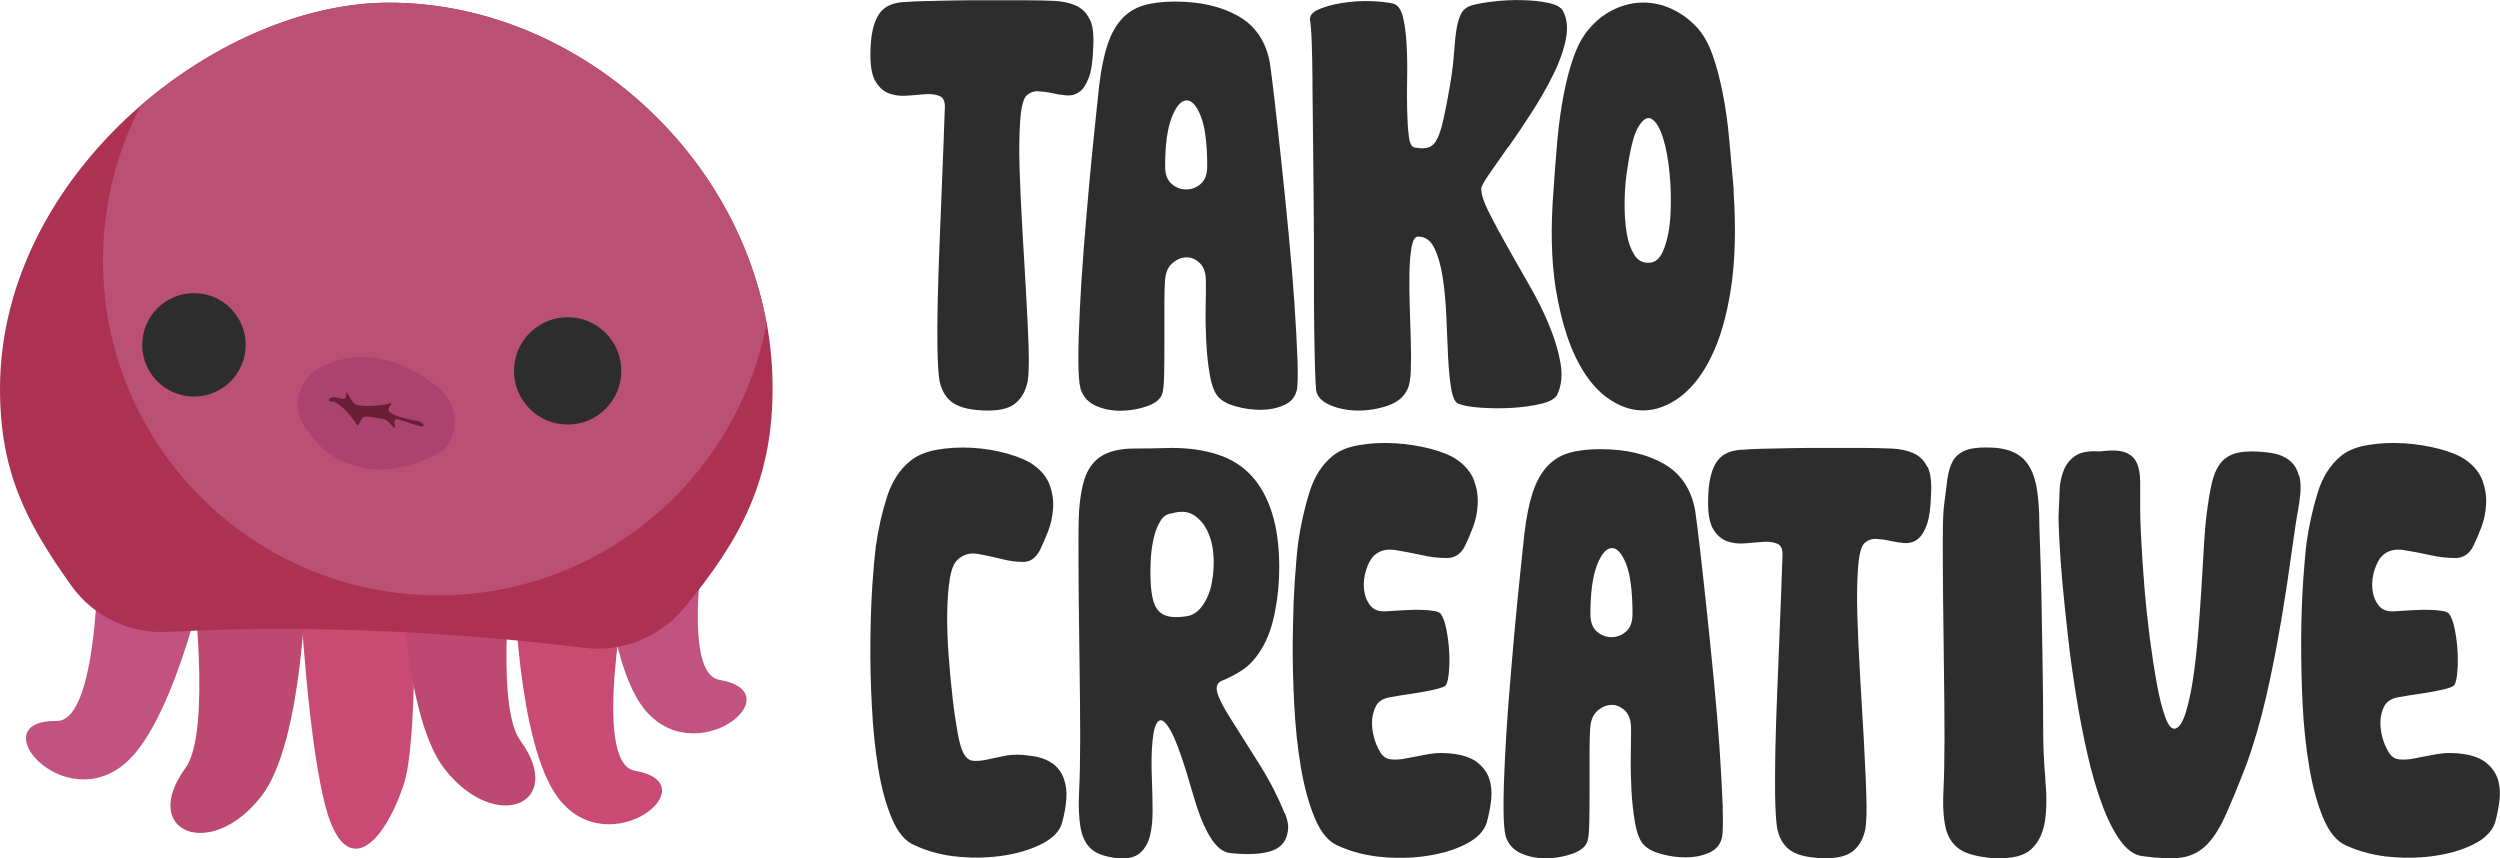
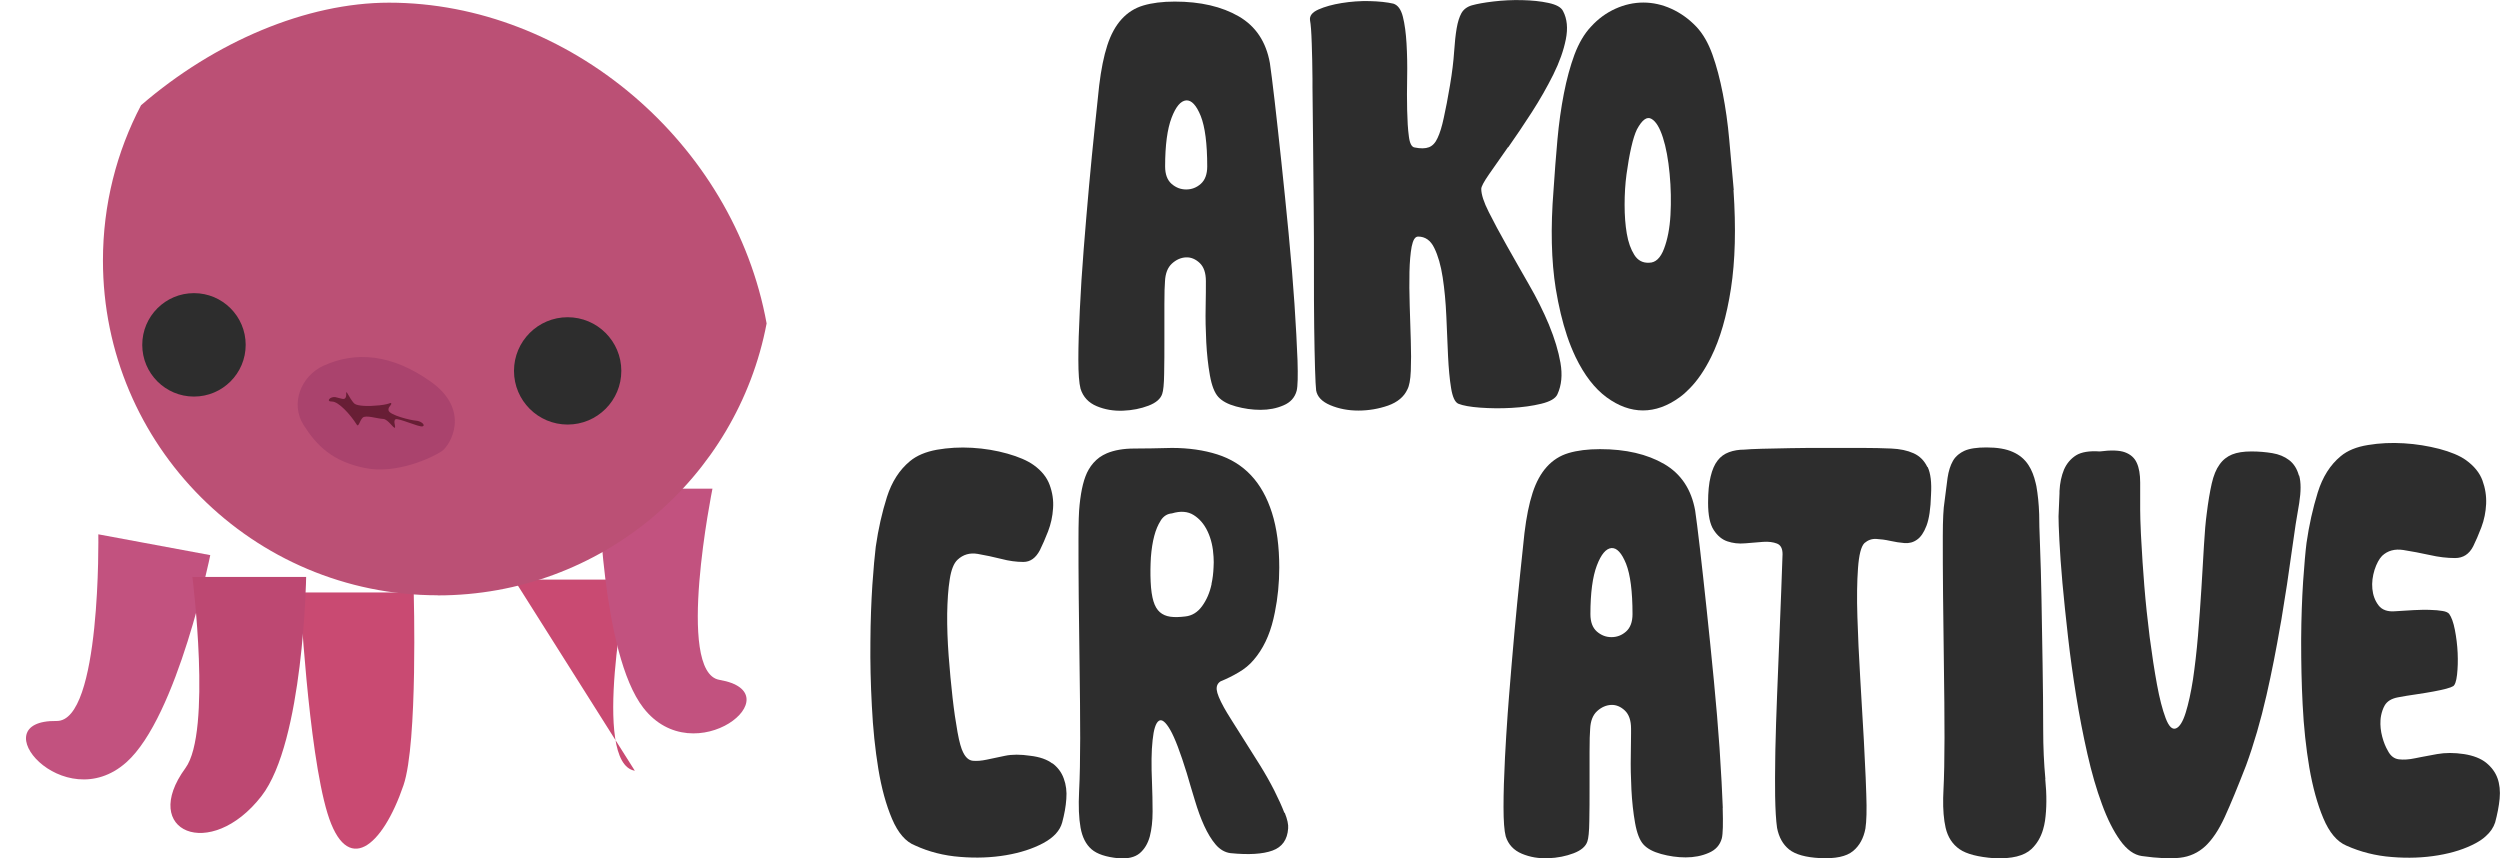
<svg xmlns="http://www.w3.org/2000/svg" id="Layer_2" data-name="Layer 2" viewBox="0 0 205.45 70.54">
  <defs>
    <style>
      .cls-1 {
        fill: #681e35;
      }

      .cls-1, .cls-2, .cls-3, .cls-4, .cls-5, .cls-6, .cls-7, .cls-8, .cls-9 {
        stroke-width: 0px;
      }

      .cls-2 {
        fill: none;
      }

      .cls-3 {
        fill: #c94a72;
      }

      .cls-4 {
        fill: #aa436d;
      }

      .cls-5 {
        fill: #bb5075;
      }

      .cls-6 {
        fill: #bd4872;
      }

      .cls-7 {
        fill: #2d2d2d;
      }

      .cls-8 {
        fill: #c2527f;
      }

      .cls-9 {
        fill: #ac3153;
      }
    </style>
  </defs>
  <g id="Layer_1-2" data-name="Layer 1">
    <g>
      <path class="cls-2" d="M132.43,45.05c-.44.03-.84.51-1.2,1.43-.35.92-.53,2.25-.53,4,0,.64.18,1.12.53,1.43.35.31.75.46,1.2.46s.84-.15,1.2-.46c.35-.31.53-.78.53-1.43,0-1.87-.18-3.25-.53-4.14-.35-.89-.75-1.32-1.2-1.29Z" />
      <path class="cls-2" d="M134.32,20.95c.29.46.7.67,1.22.64.52,0,.93-.38,1.22-1.15.29-.77.47-1.69.53-2.78.06-1.09.04-2.21-.07-3.38-.11-1.16-.29-2.15-.55-2.97-.26-.81-.57-1.33-.94-1.54-.37-.21-.77.08-1.2.87-.15.31-.31.79-.46,1.45-.15.66-.28,1.4-.39,2.21-.11.81-.16,1.66-.16,2.53s.06,1.66.18,2.37c.12.71.33,1.29.62,1.75Z" />
      <path class="cls-2" d="M99.73,45.76c-.05-.78-.21-1.47-.48-2.07-.28-.6-.66-1.05-1.15-1.36-.49-.31-1.09-.35-1.79-.14-.37.03-.67.21-.9.55-.01.02-.03.04-.04.07-.21.33-.38.73-.51,1.22-.14.52-.23,1.11-.28,1.77-.05.66-.05,1.33-.02,2,.03.67.11,1.21.23,1.61.12.4.3.7.53.9.23.2.51.32.85.37.34.05.75.04,1.24-.02.55-.06,1.01-.34,1.38-.85.37-.51.63-1.11.78-1.82.09-.44.15-.89.17-1.36.01-.29.01-.58,0-.87Z" />
-       <path class="cls-2" d="M97.48,8.26c-.44.03-.84.51-1.2,1.43-.35.92-.53,2.25-.53,4,0,.64.18,1.12.53,1.43.35.31.75.46,1.2.46s.84-.15,1.2-.46c.35-.31.53-.78.53-1.43,0-1.87-.18-3.25-.53-4.14-.35-.89-.75-1.32-1.2-1.29Z" />
-       <path class="cls-7" d="M89.55,1.59c-.25-.52-.62-.9-1.13-1.13-.51-.23-1.12-.36-1.84-.39-.72-.03-1.53-.05-2.41-.05h-3.01c-1.03,0-1.99,0-2.87.02-.89.02-1.67.03-2.35.05-.67.02-1.15.04-1.43.07-.46,0-.88.07-1.26.21-.38.14-.7.37-.94.69-.25.32-.44.76-.57,1.31-.14.55-.21,1.27-.21,2.16,0,1.01.15,1.76.46,2.23.31.48.68.79,1.13.94.44.15.93.21,1.47.16.54-.05,1.03-.08,1.47-.12.44-.03.82.02,1.13.14.31.12.46.41.46.87-.03.8-.07,1.82-.11,3.06-.05,1.24-.1,2.59-.16,4.05-.04.89-.08,1.8-.11,2.73-.02.59-.05,1.18-.07,1.78-.06,1.55-.11,3.03-.14,4.44-.03,1.41-.04,2.68-.02,3.82.02,1.13.07,2.01.16,2.62.15.77.48,1.36.99,1.77.51.41,1.36.65,2.55.71,1.26.06,2.15-.13,2.69-.57.54-.44.88-1.06,1.03-1.86.04-.27.07-.61.08-1.03.02-.49.01-1.09-.01-1.8-.05-1.3-.11-2.78-.21-4.44-.09-1.66-.19-3.37-.3-5.15-.11-1.78-.18-3.44-.23-4.99-.05-1.55-.03-2.87.05-3.98.08-1.1.25-1.79.53-2.07.28-.24.6-.36.97-.34.37.02.75.07,1.15.16.4.09.79.15,1.17.18.38.03.73-.06,1.03-.28.31-.21.57-.6.78-1.15.21-.55.34-1.39.37-2.53.06-1.01-.03-1.78-.28-2.3Z" />
      <path class="cls-7" d="M106.63,29.62c-.05-1.3-.13-2.85-.25-4.64-.12-1.79-.28-3.72-.48-5.79-.2-2.07-.4-4.04-.6-5.91-.2-1.87-.38-3.53-.55-4.99-.17-1.46-.3-2.49-.39-3.1-.31-1.75-1.16-3.03-2.55-3.84-1.4-.81-3.15-1.22-5.27-1.22-1.01,0-1.87.11-2.58.32-.71.21-1.3.59-1.79,1.13-.49.54-.88,1.25-1.17,2.14-.29.89-.51,1.99-.67,3.31-.09.89-.21,2.06-.37,3.52-.15,1.46-.31,3.03-.46,4.71-.15,1.69-.3,3.42-.44,5.2-.14,1.78-.25,3.45-.32,5.01-.08,1.56-.12,2.92-.12,4.07s.06,1.95.18,2.41c.21.67.66,1.15,1.33,1.43.67.28,1.39.4,2.16.37.77-.03,1.46-.17,2.09-.41.63-.24,1-.57,1.13-.97.09-.25.15-.8.16-1.66.02-.86.02-1.79.02-2.81v-2.9c0-.92.02-1.55.05-1.89.03-.64.22-1.13.57-1.45.35-.32.74-.49,1.15-.51.41-.02.79.14,1.13.46.34.32.51.82.51,1.49,0,.52,0,1.24-.02,2.16-.02.92,0,1.87.05,2.85.05.98.15,1.89.3,2.74.15.84.38,1.43.69,1.77.31.34.79.6,1.45.78.66.18,1.33.28,2.02.28s1.32-.12,1.89-.37c.57-.24.93-.64,1.08-1.2.09-.37.11-1.2.07-2.51ZM98.68,15.11c-.35.31-.75.46-1.2.46s-.84-.15-1.2-.46c-.35-.31-.53-.78-.53-1.43,0-1.75.18-3.08.53-4,.35-.92.75-1.39,1.2-1.43.44-.03.84.4,1.2,1.29.35.89.53,2.27.53,4.14,0,.64-.18,1.12-.53,1.43Z" />
      <path class="cls-7" d="M123.95,12.1c.61-.87,1.26-1.83,1.93-2.87.67-1.04,1.26-2.08,1.77-3.1.51-1.03.85-1.99,1.03-2.9.18-.9.11-1.68-.23-2.32-.15-.31-.55-.53-1.2-.67-.64-.14-1.36-.21-2.16-.23-.8-.02-1.58.02-2.35.11-.77.09-1.36.2-1.79.32-.4.12-.68.34-.85.64-.17.31-.3.72-.39,1.24-.09.52-.16,1.17-.21,1.93-.05.77-.16,1.69-.34,2.76-.18,1.07-.35,1.96-.51,2.67-.15.71-.32,1.26-.51,1.66-.18.4-.42.65-.71.76-.29.11-.68.12-1.17.02-.25-.03-.41-.34-.48-.92-.08-.58-.12-1.29-.14-2.14-.02-.84-.02-1.75,0-2.71.02-.97,0-1.89-.05-2.76-.05-.87-.15-1.61-.3-2.21-.15-.6-.41-.96-.78-1.08-.52-.12-1.17-.19-1.95-.21-.78-.02-1.55.04-2.3.16-.75.12-1.39.3-1.91.53-.52.23-.75.53-.69.9.06.31.11.94.14,1.91.03.81.05,1.78.06,2.9,0,.21,0,.43,0,.66.02,1.41.03,2.97.05,4.67.02,1.7.03,3.43.05,5.2.02,1.76.02,3.49.02,5.2s0,3.24.02,4.62c.02,1.38.04,2.54.07,3.47.03.94.06,1.53.09,1.77.09.52.48.93,1.17,1.22.69.29,1.46.44,2.3.44s1.66-.14,2.44-.41c.78-.28,1.31-.72,1.59-1.33.15-.28.25-.78.28-1.52.03-.74.03-1.56,0-2.48-.03-.92-.06-1.89-.09-2.9-.03-1.01-.04-1.93-.02-2.76.02-.83.08-1.52.18-2.07.11-.55.28-.83.53-.83.58,0,1.03.31,1.33.94.31.63.54,1.43.69,2.41.15.98.25,2.05.3,3.2.05,1.15.09,2.24.14,3.26.05,1.03.13,1.91.25,2.64.12.74.32,1.17.6,1.29.37.15.97.26,1.79.32.83.06,1.69.07,2.58.02.89-.05,1.7-.16,2.44-.34.74-.18,1.18-.44,1.33-.78.34-.74.42-1.59.25-2.58-.17-.97-.48-2-.93-3.09,0-.01,0-.02-.01-.03-.46-1.1-1.01-2.21-1.66-3.33-.64-1.12-1.25-2.18-1.82-3.2-.57-1.01-1.06-1.92-1.47-2.74-.41-.81-.62-1.45-.62-1.91,0-.18.21-.58.64-1.2.43-.61.95-1.36,1.56-2.23Z" />
      <path class="cls-7" d="M142.48,15.62c-.12-1.41-.25-2.79-.37-4.14-.12-1.35-.3-2.61-.53-3.79-.23-1.18-.51-2.25-.85-3.2-.34-.95-.78-1.72-1.33-2.3-.61-.64-1.3-1.13-2.05-1.47-.75-.34-1.52-.51-2.3-.51s-1.55.17-2.3.51c-.75.34-1.42.83-2,1.47-.55.58-1,1.35-1.36,2.3-.35.95-.64,2.02-.87,3.2-.23,1.18-.41,2.45-.53,3.79-.12,1.35-.23,2.73-.32,4.14-.25,3.13-.18,5.83.18,8.09.24,1.46.55,2.75.93,3.89.21.63.45,1.21.7,1.74.72,1.49,1.57,2.59,2.55,3.31.98.72,1.98,1.08,2.99,1.08s2.02-.36,3.01-1.08c.28-.2.55-.44.8-.7.67-.67,1.26-1.54,1.79-2.61.74-1.49,1.28-3.36,1.63-5.63.35-2.27.42-4.97.21-8.09ZM133.67,14.3c.11-.81.24-1.55.39-2.21.15-.66.31-1.14.46-1.45.43-.8.83-1.09,1.2-.87.37.21.68.73.94,1.54.26.81.44,1.8.55,2.97.11,1.17.13,2.29.07,3.38-.06,1.09-.24,2.02-.53,2.78-.29.77-.7,1.15-1.22,1.15-.52.03-.93-.18-1.22-.64-.29-.46-.5-1.04-.62-1.75-.12-.7-.18-1.49-.18-2.37s.05-1.72.16-2.53Z" />
      <path class="cls-7" d="M86.49,62.75c-.44-.34-1.05-.55-1.82-.64-.8-.12-1.49-.12-2.07,0-.58.12-1.09.23-1.52.32-.43.09-.8.12-1.13.09-.32-.03-.59-.26-.8-.69-.15-.28-.31-.83-.46-1.66-.15-.83-.29-1.78-.41-2.85-.12-1.07-.23-2.21-.32-3.43-.09-1.21-.13-2.36-.12-3.45.02-1.09.08-2.03.21-2.83.12-.8.34-1.33.64-1.61.46-.43,1.01-.59,1.66-.48.64.11,1.29.25,1.93.41.64.17,1.25.25,1.82.25s1.02-.32,1.36-.97c.21-.43.44-.94.67-1.54.23-.6.37-1.23.41-1.89.05-.66-.05-1.3-.28-1.93-.23-.63-.67-1.17-1.31-1.63-.52-.37-1.24-.68-2.16-.94-.92-.26-1.89-.42-2.9-.48-1.01-.06-1.98,0-2.9.16-.92.17-1.66.48-2.21.94-.86.71-1.49,1.69-1.89,2.94-.4,1.26-.71,2.62-.92,4.09-.09.71-.18,1.76-.28,3.15-.09,1.4-.15,2.94-.16,4.64-.02,1.7.02,3.47.12,5.31.09,1.84.27,3.56.53,5.15.26,1.59.64,2.97,1.13,4.12.49,1.15,1.12,1.88,1.89,2.18,1.13.52,2.37.84,3.7.94,1.33.11,2.59.06,3.77-.14,1.18-.2,2.2-.53,3.06-.99.86-.46,1.38-1.03,1.56-1.7.18-.67.3-1.32.34-1.93.05-.61-.02-1.17-.21-1.68-.18-.51-.5-.93-.94-1.26Z" />
      <path class="cls-7" d="M105.55,66.8c-.21-.55-.49-1.16-.83-1.84-.34-.67-.73-1.36-1.17-2.07-.44-.7-.87-1.37-1.26-2-.4-.63-.75-1.19-1.06-1.68-.31-.49-.52-.84-.64-1.06-.37-.67-.57-1.16-.6-1.47-.03-.31.08-.54.32-.69.52-.21,1.02-.46,1.49-.74.48-.28.88-.61,1.22-1.01.77-.89,1.31-2.02,1.63-3.38.04-.18.08-.36.12-.55.24-1.19.36-2.41.36-3.66,0-1.75-.2-3.25-.6-4.51-.4-1.26-.97-2.28-1.72-3.08-.75-.8-1.68-1.37-2.78-1.72-1.1-.35-2.35-.53-3.72-.53-1.2.03-2.23.05-3.1.05s-1.63.13-2.25.39c-.22.09-.42.21-.61.34-.35.26-.65.59-.89,1.01-.37.64-.61,1.61-.74,2.9-.06.52-.09,1.46-.09,2.81s0,2.93.02,4.74c.02,1.81.04,3.73.07,5.77.03,2.04.05,3.99.05,5.86,0,1.69-.03,3.14-.09,4.35-.06,1.21-.02,2.21.12,2.99.14.78.44,1.37.9,1.77.46.4,1.2.64,2.21.74.77.06,1.35-.08,1.75-.41.4-.34.67-.8.83-1.38.15-.58.23-1.26.23-2.05s-.02-1.59-.05-2.41c-.06-1.41-.05-2.56.05-3.45.09-.89.26-1.42.51-1.59.24-.17.56.08.94.74.38.66.83,1.85,1.36,3.56.21.74.44,1.49.67,2.25.23.77.48,1.46.76,2.07.28.61.59,1.13.94,1.54.35.41.76.65,1.22.71,1.5.15,2.65.08,3.45-.21.8-.29,1.23-.9,1.29-1.82.03-.31-.06-.74-.28-1.29ZM99.57,47.99c-.15.71-.41,1.31-.78,1.82-.37.51-.83.79-1.38.85-.49.06-.9.07-1.24.02-.34-.05-.62-.17-.85-.37-.23-.2-.41-.5-.53-.9-.12-.4-.2-.93-.23-1.61-.03-.67-.02-1.34.02-2,.05-.66.14-1.25.28-1.77.13-.49.3-.89.51-1.22.01-.02.03-.05.04-.07.23-.34.53-.52.9-.55.7-.21,1.3-.17,1.79.14.49.31.87.76,1.15,1.36.28.6.44,1.29.48,2.07.02.3.02.59,0,.87-.02.47-.07.92-.17,1.36Z" />
-       <path class="cls-7" d="M122.38,63.97c-.18-.51-.5-.93-.94-1.29-.44-.35-1.05-.59-1.82-.71-.8-.12-1.53-.12-2.21,0-.67.12-1.27.24-1.79.34-.52.11-.97.14-1.36.09-.38-.05-.68-.28-.9-.71-.18-.31-.34-.69-.46-1.15-.12-.46-.17-.91-.14-1.36.03-.44.15-.84.34-1.2.2-.35.56-.57,1.08-.67.49-.09,1-.18,1.52-.25.52-.08.99-.15,1.4-.23.15-.03.28-.05.41-.08.24-.05.46-.1.65-.15.29-.08.48-.15.57-.21.15-.09.26-.41.32-.94.06-.54.08-1.13.05-1.79-.03-.66-.11-1.29-.23-1.91-.12-.61-.28-1.04-.46-1.29-.09-.12-.28-.21-.55-.25-.28-.05-.62-.08-1.03-.09-.41-.02-.87,0-1.36.02-.49.03-.98.06-1.47.09-.64.06-1.11-.1-1.4-.48-.29-.38-.46-.83-.51-1.36-.05-.52.02-1.04.18-1.56.17-.52.38-.9.62-1.15.46-.43,1.04-.59,1.75-.48.7.11,1.43.25,2.16.41.74.17,1.43.25,2.09.25s1.16-.32,1.49-.97c.21-.43.44-.95.67-1.56.23-.61.36-1.25.39-1.91.03-.66-.07-1.3-.3-1.93-.23-.63-.68-1.19-1.36-1.68-.52-.37-1.25-.67-2.18-.92-.94-.24-1.91-.4-2.92-.46-1.01-.06-1.99-.02-2.94.14-.95.15-1.7.46-2.25.92-.86.71-1.49,1.7-1.89,2.99-.4,1.29-.71,2.67-.92,4.14-.09.71-.18,1.76-.28,3.17-.07,1.07-.12,2.23-.14,3.48,0,.4-.01.82-.02,1.24-.02,1.73.02,3.53.12,5.38.09,1.86.28,3.59.55,5.2.28,1.61.66,3,1.15,4.16.49,1.17,1.12,1.92,1.89,2.25,1.16.52,2.41.84,3.75.94,1.33.11,2.6.06,3.79-.14,1.2-.2,2.22-.53,3.08-.99.86-.46,1.39-1.03,1.61-1.7.18-.67.31-1.33.37-1.95.06-.63,0-1.2-.18-1.7Z" />
      <path class="cls-7" d="M141.58,66.41c-.05-1.3-.13-2.85-.25-4.64,0-.1-.02-.21-.02-.32-.12-1.71-.27-3.53-.46-5.48-.2-2.07-.4-4.04-.6-5.91-.2-1.87-.38-3.53-.55-4.99-.17-1.46-.3-2.49-.39-3.1-.31-1.75-1.16-3.03-2.55-3.84-1.4-.81-3.15-1.22-5.27-1.22-1.01,0-1.87.11-2.58.32-.71.21-1.3.59-1.79,1.13-.49.54-.88,1.25-1.17,2.14-.29.89-.51,1.99-.67,3.31-.09.89-.21,2.06-.37,3.52-.15,1.46-.31,3.03-.46,4.71-.15,1.69-.3,3.42-.44,5.2-.04.49-.07.97-.11,1.44-.09,1.25-.16,2.44-.22,3.57-.08,1.56-.12,2.92-.12,4.07s.06,1.95.18,2.41c.21.67.66,1.15,1.33,1.43.67.28,1.39.4,2.16.37.77-.03,1.46-.17,2.09-.41.63-.24,1-.57,1.13-.97.09-.25.15-.8.16-1.66.02-.86.02-1.79.02-2.81v-2.9c0-.92.02-1.55.05-1.89.03-.64.22-1.13.57-1.45.35-.32.74-.49,1.15-.51.41-.02.79.14,1.13.46.34.32.51.82.51,1.49,0,.13,0,.28,0,.43,0,.46-.01,1.04-.02,1.73-.02.92,0,1.87.05,2.85.05.98.15,1.89.3,2.74.15.84.38,1.43.69,1.77.31.34.79.6,1.45.78.66.18,1.33.28,2.02.28s1.32-.12,1.89-.37c.57-.24.93-.64,1.08-1.2.09-.37.11-1.2.07-2.51ZM133.63,51.9c-.35.31-.75.46-1.2.46s-.84-.15-1.2-.46c-.35-.31-.53-.78-.53-1.43,0-1.75.18-3.08.53-4,.35-.92.75-1.39,1.2-1.43.44-.03.84.4,1.2,1.29.35.89.53,2.27.53,4.14,0,.64-.18,1.12-.53,1.43Z" />
      <path class="cls-7" d="M158.39,38.38c-.25-.52-.62-.9-1.13-1.13-.51-.23-1.12-.36-1.84-.39-.72-.03-1.53-.05-2.41-.05h-3.01c-1.03,0-1.99,0-2.87.02-.89.02-1.67.03-2.35.05-.67.02-1.15.04-1.43.07-.46,0-.88.07-1.26.21-.38.14-.7.37-.94.69-.25.32-.44.76-.57,1.31-.14.55-.21,1.27-.21,2.16,0,1.01.15,1.76.46,2.23.31.48.68.79,1.13.94.44.15.93.21,1.47.16.54-.05,1.03-.08,1.47-.12.44-.03.82.02,1.13.14.31.12.46.41.46.87-.03.8-.07,1.82-.11,3.06-.05,1.24-.1,2.59-.16,4.05-.06,1.46-.12,2.96-.18,4.51-.06,1.55-.11,3.03-.14,4.44,0,.23,0,.46-.01.68-.02,1.14-.02,2.19-.01,3.14.02,1.13.07,2.01.16,2.62.15.77.48,1.36.99,1.77.51.41,1.36.65,2.55.71,1.26.06,2.15-.13,2.69-.57.54-.44.88-1.06,1.03-1.86.09-.58.12-1.52.07-2.83-.02-.43-.03-.89-.05-1.37-.04-.95-.09-1.97-.15-3.07-.09-1.66-.19-3.37-.3-5.15-.11-1.78-.18-3.44-.23-4.99-.05-1.55-.03-2.87.05-3.98.08-1.1.25-1.79.53-2.07.28-.24.6-.36.97-.34.37.02.75.07,1.15.16.4.09.79.15,1.17.18.38.03.73-.06,1.03-.28.31-.21.57-.6.78-1.15.21-.55.34-1.39.37-2.53.06-1.01-.03-1.78-.28-2.3Z" />
      <path class="cls-7" d="M168.09,64.02c-.12-1.3-.18-2.64-.18-4.02,0-1.75-.02-3.56-.05-5.45-.03-1.89-.06-3.66-.09-5.31-.03-1.66-.07-3.1-.12-4.35-.05-1.24-.07-2.12-.07-2.64-.03-.86-.11-1.62-.23-2.3-.02-.09-.04-.17-.06-.26-.13-.56-.32-1.06-.59-1.47-.31-.48-.74-.84-1.29-1.08-.55-.25-1.27-.37-2.16-.37-.8,0-1.4.09-1.82.28-.17.08-.32.17-.46.28-.19.15-.36.33-.48.55-.21.37-.36.84-.44,1.4-.08.57-.16,1.22-.25,1.95-.09.52-.14,1.47-.14,2.85s0,2.97.02,4.78c.02,1.81.04,3.75.07,5.82.03,2.07.05,4.05.05,5.96,0,1.72-.03,3.18-.09,4.39,0,.18-.01.36-.02.54-.02.97.05,1.79.2,2.45.18.78.57,1.37,1.15,1.77.58.4,1.53.64,2.85.74,1.44.06,2.46-.19,3.06-.76.44-.42.76-.95.95-1.6.07-.23.12-.47.16-.72.14-.98.15-2.12.02-3.43Z" />
      <path class="cls-7" d="M188.92,39.07c-.15-.55-.42-.97-.8-1.26-.38-.29-.84-.48-1.38-.57-.54-.09-1.11-.14-1.72-.14-.64,0-1.17.08-1.59.25-.41.17-.76.44-1.03.83-.28.38-.49.9-.64,1.56-.15.66-.29,1.48-.41,2.46-.09.67-.17,1.56-.23,2.64-.04.65-.08,1.33-.12,2.05-.03.48-.06.98-.09,1.49-.08,1.27-.17,2.56-.28,3.86-.11,1.3-.25,2.5-.41,3.59-.17,1.09-.37,2-.6,2.74-.23.74-.5,1.17-.8,1.29-.31.12-.59-.16-.85-.85-.26-.69-.5-1.61-.71-2.76-.21-1.15-.41-2.44-.6-3.89-.18-1.44-.33-2.84-.44-4.21-.11-1.36-.19-2.61-.25-3.75-.01-.19-.02-.37-.03-.54-.04-.86-.06-1.53-.06-1.98v-2.23c0-.66-.09-1.2-.28-1.61-.18-.41-.51-.7-.97-.87-.46-.17-1.15-.19-2.07-.07-.86-.06-1.51.05-1.95.32-.44.28-.77.67-.99,1.17-.21.51-.34,1.1-.37,1.77,0,.05,0,.11,0,.17-.03.62-.06,1.26-.08,1.9,0,.37.02,1.03.07,2,.05.97.13,2.12.25,3.47.12,1.35.28,2.83.46,4.44.18,1.61.41,3.23.67,4.85.26,1.63.57,3.21.92,4.76.35,1.55.75,2.93,1.2,4.14.44,1.21.94,2.2,1.49,2.97.55.77,1.15,1.2,1.79,1.29,1.29.18,2.33.23,3.13.14.8-.09,1.49-.41,2.07-.94.58-.54,1.12-1.34,1.61-2.41.49-1.07,1.07-2.48,1.75-4.23.64-1.75,1.2-3.67,1.68-5.77.44-1.93.81-3.83,1.13-5.7.03-.16.06-.33.09-.49.34-2.02.62-3.89.85-5.59.23-1.7.44-3.04.62-4.02.15-.95.15-1.7,0-2.25Z" />
      <path class="cls-7" d="M205.25,63.97c-.18-.51-.5-.93-.94-1.29-.44-.35-1.05-.59-1.82-.71-.8-.12-1.53-.12-2.21,0-.49.09-.93.17-1.34.25-.16.03-.31.06-.45.09-.52.11-.97.14-1.36.09-.38-.05-.68-.28-.9-.71-.18-.31-.34-.69-.46-1.15-.12-.46-.17-.91-.14-1.36,0-.13.03-.26.05-.39.06-.29.15-.56.29-.81.2-.35.56-.57,1.08-.67.49-.09,1-.18,1.52-.25.52-.08.99-.15,1.4-.23.41-.08.77-.15,1.06-.23.29-.08.48-.15.57-.21.15-.09.26-.41.32-.94.06-.54.08-1.13.05-1.79-.03-.66-.11-1.29-.23-1.91-.12-.61-.28-1.04-.46-1.29-.09-.12-.28-.21-.55-.25-.28-.05-.62-.08-1.03-.09-.41-.02-.87,0-1.36.02-.49.03-.98.06-1.47.09-.64.06-1.11-.1-1.4-.48-.29-.38-.46-.83-.51-1.36-.05-.52.02-1.04.18-1.56.17-.52.38-.9.62-1.15.46-.43,1.04-.59,1.75-.48.7.11,1.43.25,2.16.41.74.17,1.43.25,2.09.25s1.16-.32,1.49-.97c.21-.43.44-.95.67-1.56.23-.61.36-1.25.39-1.91.03-.66-.07-1.3-.3-1.93-.23-.63-.68-1.19-1.36-1.68-.52-.37-1.25-.67-2.18-.92-.94-.24-1.91-.4-2.92-.46-1.01-.06-1.99-.02-2.94.14-.95.15-1.7.46-2.25.92-.86.71-1.49,1.7-1.89,2.99-.4,1.29-.71,2.67-.92,4.14-.09.71-.18,1.76-.28,3.17-.09,1.41-.15,2.98-.16,4.71,0,.1,0,.21,0,.32,0,1.64.03,3.32.12,5.06.09,1.86.28,3.59.55,5.2.28,1.61.66,3,1.15,4.16.49,1.17,1.12,1.92,1.89,2.25,1.16.52,2.41.84,3.75.94,1.33.11,2.6.06,3.79-.14,1.2-.2,2.22-.53,3.08-.99.33-.18.62-.37.85-.59.37-.33.62-.7.76-1.12.18-.67.31-1.33.37-1.95.06-.63,0-1.2-.18-1.7Z" />
    </g>
    <g>
      <g>
        <path class="cls-3" d="M24.65,48.69h9.35s.35,12.35-.84,15.84c-1.74,5.1-4.66,7.52-6.25,2.3s-2.26-18.13-2.26-18.13Z" />
        <path class="cls-8" d="M17.28,45.62l-9.2-1.71s.25,15.4-3.43,15.34c-6.29-.09.59,7.97,5.73,3.4,4.22-3.75,6.9-17.03,6.9-17.03Z" />
-         <path class="cls-6" d="M32.84,45.15h9.35s-1.61,12.74.57,15.71c3.81,5.21-2.04,7.72-6.25,2.3-3.46-4.46-3.67-18.01-3.67-18.01Z" />
        <path class="cls-6" d="M25.16,47.41h-9.35s1.61,12.74-.57,15.71c-3.81,5.21,2.04,7.72,6.25,2.3,3.46-4.46,3.67-18.01,3.67-18.01Z" />
-         <path class="cls-3" d="M42.25,47.63h9.35s-3.06,15.09.57,15.71c6.2,1.06-2.04,7.72-6.25,2.3-3.46-4.46-3.67-18.01-3.67-18.01Z" />
+         <path class="cls-3" d="M42.25,47.63h9.35s-3.06,15.09.57,15.71Z" />
        <path class="cls-8" d="M49.2,40.16h9.35s-3.06,15.09.57,15.71c6.2,1.06-2.04,7.72-6.25,2.3-3.46-4.46-3.67-18.01-3.67-18.01Z" />
      </g>
-       <path class="cls-9" d="M63,26.58C60.3,11.71,46.68.22,31.97.22c-6.76,0-14.31,3.19-20.38,8.43C4.89,14.44,0,22.72,0,31.96c0,6.85,2.17,10.99,5.87,16.18,1.81,2.54,4.81,3.95,7.92,3.79,12.7-.67,24.64.14,34.24,1.31,3.13.38,6.22-.88,8.22-3.31,4.58-5.55,7.3-10.48,7.24-18.25-.01-1.74-.18-3.44-.48-5.11Z" />
      <path class="cls-5" d="M35.97,48.93c13.43,0,24.61-9.62,27.03-22.35C60.3,11.71,46.68.22,31.97.22c-6.76,0-14.31,3.19-20.38,8.43-2,3.81-3.13,8.15-3.13,12.76,0,15.2,12.32,27.51,27.51,27.51Z" />
      <circle class="cls-7" cx="15.94" cy="28.34" r="4.25" />
      <circle class="cls-7" cx="46.65" cy="30.48" r="4.41" />
      <path class="cls-4" d="M26.6,30.05c2.61-1.19,5.6-.98,8.85,1.35,3.25,2.34,1.57,5.2.84,5.69s-3.67,1.91-6.31,1.37-3.93-1.8-5.03-3.53-.25-4.02,1.66-4.89Z" />
      <path class="cls-1" d="M27.58,32.64c.47.1.72.26.83.02.05-.12.05-.26.04-.38,0-.04.04-.06.06-.02.15.27.45.78.63.92.26.19,1.11.23,2.04.13.48-.05.75-.13.9-.19.05-.02.1.04.07.1-.06.14-.27.26-.22.51.09.39,1.82.81,2.26.84s.81.39.53.47-2.01-.72-2.22-.58.04.62-.05.69c-.1.08-.57-.7-.95-.72-.54-.03-1.45-.35-1.7-.1s-.33.81-.48.57c-.55-.87-1.51-1.91-2.04-1.9s-.15-.45.32-.36Z" />
    </g>
  </g>
</svg>